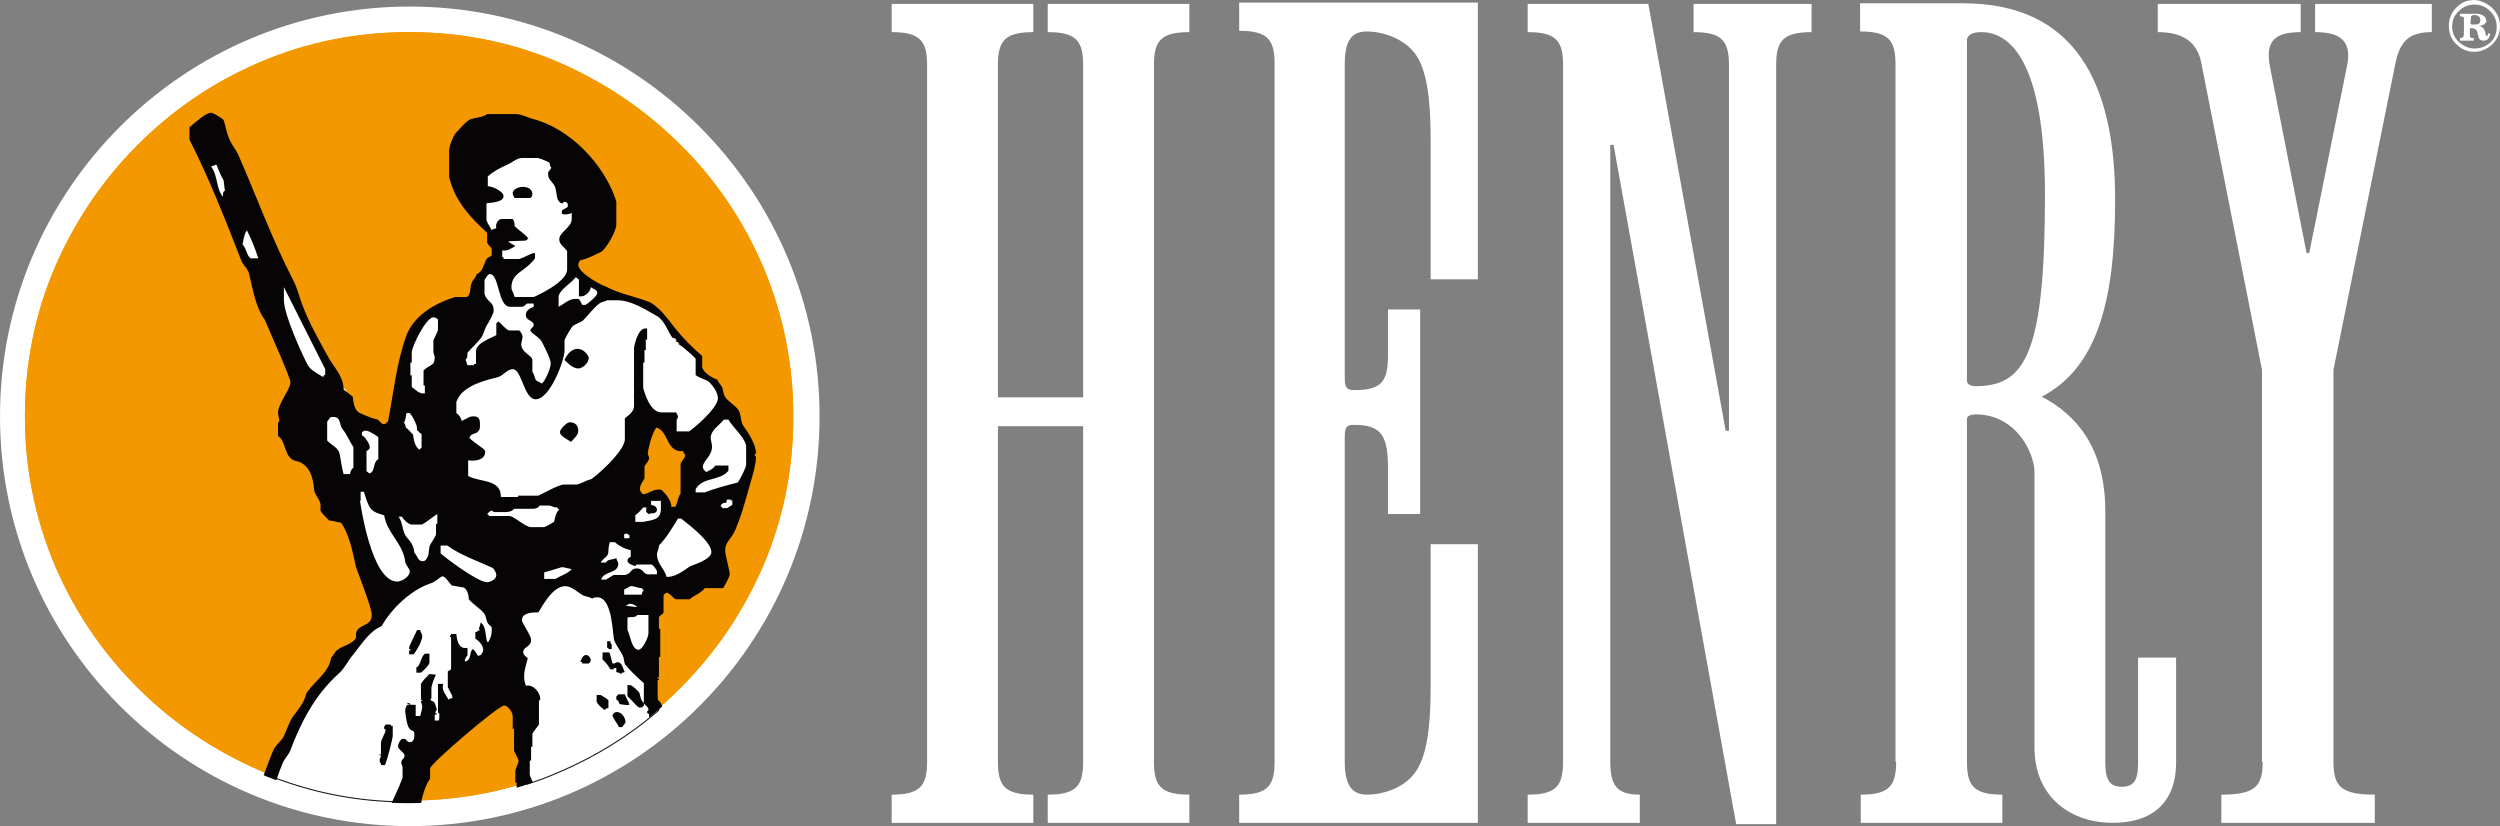
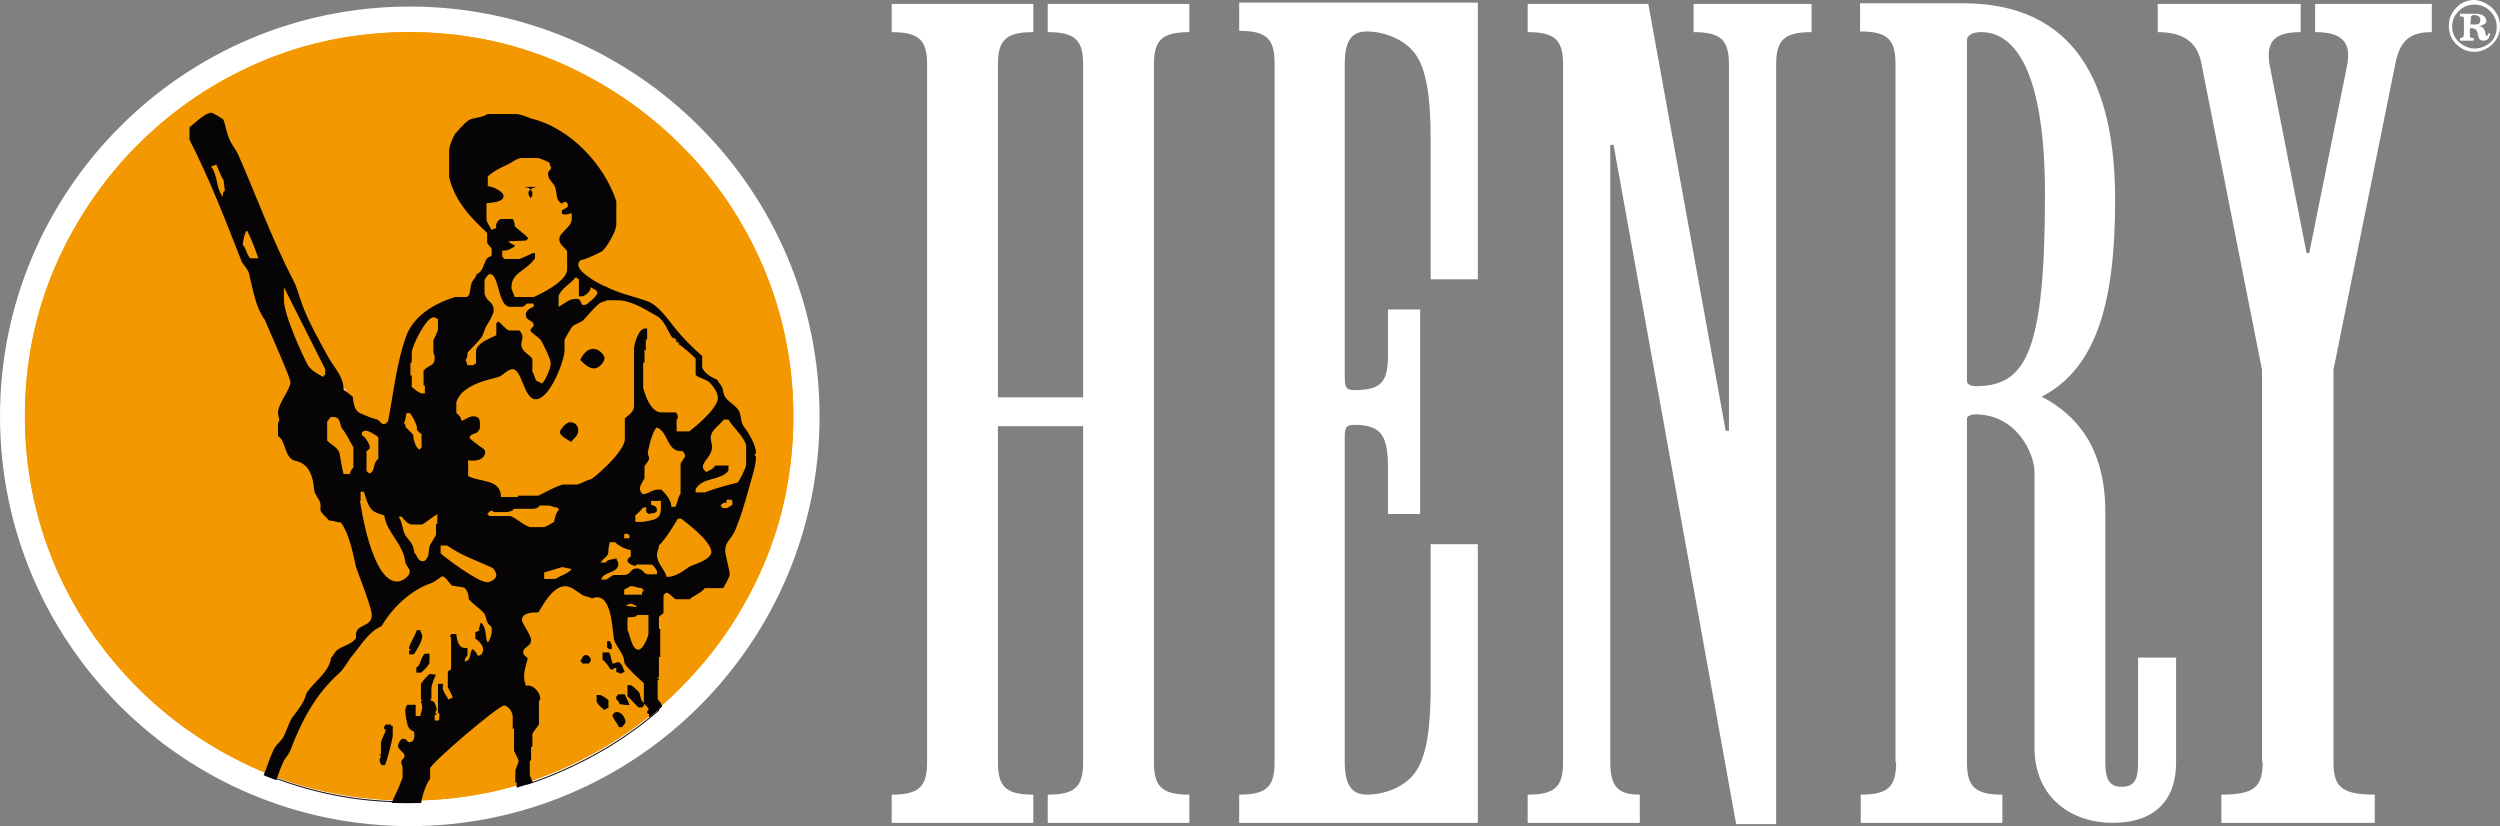
<svg xmlns="http://www.w3.org/2000/svg" xmlns:xlink="http://www.w3.org/1999/xlink" version="1.1" viewBox="0 0 381.3 126" xml:space="preserve">
  <rect x="0" y="0" width="381.3" height="126" fill="#808080" stroke="none" />
  <g transform="translate(-21.6 -252.8)">
    <path d="M197.6 262.7c0-3.7 1.1-5 5.4-5v-4.3h-21.6v4.3c4.3 0 5.4 1.3 5.4 5v50.7h-13v-50.7c0-3.7 1.1-5 5.4-5v-4.3h-21.6v4.3c4.3 0 5.4 1.3 5.4 5V369c0 3.7-1.1 5-5.4 5v4.3h21.6V374c-4.3 0-5.4-1.3-5.4-5v-51.2h13V369c0 3.7-1.1 5-5.4 5v4.3H203V374c-4.3 0-5.4-1.3-5.4-5zM247 378.3v-42.5h-7.2v21.7c0 4-.2 9.2-1.8 12.2-1.6 3.2-5.4 4.3-7.9 4.3-2.2 0-3.4-1.3-3.4-5v-49.2c0-1.5 0-2.2 1.4-2.2 4.3 0 5.2 1.7 5.2 6.8v6.8h4.9V300h-4.9v6.8c0 4.2-.9 5.5-5.2 5.5-1.4 0-1.4-.8-1.4-2.2v-47.5c0-3.7 1.1-5 3.4-5 2.5 0 6.3 1.2 7.9 4.3 1.6 3 1.8 8.2 1.8 12.2v21.3h7.2v-42.2h-36.4v4.3c4.3 0 5.4 1.3 5.4 5V369c0 3.7-1.1 5-5.4 5v4.3zm24.7 0V374c-3.4 0-4.5-1.3-4.5-5v-94.1h.5l18.7 103.6h6.1V262.7c0-3.7 1.1-5 5.4-5v-4.3h-18v4.3c4.3 0 5.4 1.3 5.4 5v55.8h-.5L273 253.4h-18.4v4.3c4.3 0 5.4 1.3 5.4 5V369c0 3.7-1.1 5-5.4 5v4.3zm39.1-9.3c0 3.7-1.1 5-5.4 5v4.3H327V374c-4.3 0-5.4-1.3-5.4-5v-52.3c0-.5.7-.7 1.3-.7 6.3 0 9 6 9 8.8v42c0 7.8 5.8 11.5 11.9 11.5 6.7 0 9.7-3.7 9.7-9.2v-16h-5.8V369c0 2.5-.4 3.8-2.5 3.8-2 0-2.5-1.3-2.5-3.8v-38.2c0-9.8-4.5-14.8-9.7-17.5 8.3-4.3 11.2-14.2 11.2-30 0-17.8-6.1-30-23.2-30h-15.7v4.3c4.3 0 5.4 1.3 5.4 5V369zm10.8-110c0-1 1.1-1.3 2.2-1.3 4.3 0 9.7 4.3 9.7 24.8 0 24.5-3.1 29.2-10.6 29.2-.7 0-1.3-.3-1.3-.8zm45.1 110c0 3.7-1.1 5-6.3 5v4.3h23.4V374c-5.2 0-6.3-1.3-6.3-5v-59.8l9.4-46.5c.7-3.7 2.2-5 5.6-5v-4.3h-17.8v4.3c3.8 0 5.6 1.3 4.9 5l-5.8 28.7h-.4l-5.6-28.5c-.7-3.8.7-5.2 4.7-5.2v-4.3h-21.8v4.3c3.6 0 6.1 1.3 6.7 5l9.2 46.5V369zm33.6-112.4c-.2.1-.5.2-.7.2h.1c.5 0 .9.4 1 1.2.1.2.1.3.2.3s.1 0 .1-.1.1-.2.1-.3h.3c0 .3-.1.5-.3.8-.2.2-.4.3-.7.3s-.5-.1-.6-.2-.1-.2-.2-.4c0-.1 0-.3-.1-.3v-.2c-.1-.4-.2-.6-.5-.7-.1-.1-.4-.1-.7-.1v.8c0 .3 0 .5.1.6s.2.1.5.1v.4h-2.1v-.4c.3 0 .5-.1.5-.2.1-.1.1-.5.1-1.2v-1.4c0-.2 0-.4-.1-.4-.1-.1-.2-.1-.5-.1v-.4h2.6c.3 0 .6.1.8.2.4.2.6.5.6.9.1.1-.1.4-.5.6m-3.7 2.6c.7.6 1.5 1 2.4 1s1.7-.3 2.4-.9 1-1.5 1-2.4-.3-1.7-1-2.4-1.5-1-2.4-1-1.7.3-2.4 1-1 1.4-1 2.4c0 .9.4 1.7 1 2.3m5.1-5.2c.8.8 1.2 1.7 1.2 2.8s-.4 2-1.2 2.8c-.8.7-1.7 1.1-2.7 1.1-1.1 0-2-.4-2.8-1.2s-1.1-1.7-1.1-2.8.4-2 1.2-2.8 1.7-1.1 2.8-1.1c.9.1 1.8.5 2.6 1.2m-2.2 2.5c.3-.1.4-.3.4-.7 0-.3-.1-.4-.4-.6-.2-.1-.4-.1-.6-.1s-.4.1-.4.2-.1.5-.1 1.2c.5.1.9 0 1.1 0m-252.9 59.8c0 34.5-28 62.5-62.5 62.5s-62.5-28-62.5-62.5 28-62.5 62.5-62.5 62.5 28 62.5 62.5" clip-rule="evenodd" fill="#fff" fill-rule="evenodd" />
    <path d="M84 374.9c7.9 0 15.6-1.5 22.8-4.6 7-3 13.3-7.2 18.6-12.6 5.4-5.4 9.6-11.7 12.6-18.6 3.1-7.2 4.6-14.9 4.6-22.8s-1.6-15.6-4.6-22.8c-3-7-7.2-13.3-12.6-18.6-5.4-5.4-11.7-9.6-18.6-12.6-7.2-3.1-14.9-4.6-22.8-4.6s-15.6 1.5-22.8 4.6c-7 3-13.2 7.2-18.6 12.6S33 286.6 30 293.5c-3.1 7.2-4.6 14.9-4.6 22.8s1.6 15.6 4.6 22.8c3 7 7.2 13.2 12.6 18.6s11.7 9.6 18.6 12.6c7.2 3.1 14.9 4.6 22.8 4.6" fill="#F39800" />
    <defs>
      <path id="a" d="M61.2 262.3c-7 3-13.2 7.2-18.6 12.6S33 286.6 30 293.5c-3.1 7.2-4.6 14.9-4.6 22.8s1.5 15.6 4.6 22.8c3 7 7.2 13.2 12.6 18.6s11.7 9.6 18.6 12.6c7.2 3.1 14.9 4.6 22.8 4.6s15.6-1.5 22.8-4.6c7-3 13.3-7.2 18.6-12.6 5.4-5.4 9.6-11.6 12.6-18.6 3.1-7.2 4.6-14.9 4.6-22.8s-1.5-15.6-4.6-22.8c-3-7-7.2-13.2-12.6-18.6s-11.7-9.6-18.6-12.6c-7.2-3.1-14.9-4.6-22.8-4.6s-15.6 1.5-22.8 4.6" />
    </defs>
    <clipPath id="b">
      <use width="100%" height="100%" xlink:href="#a" />
    </clipPath>
    <path d="m184 332.4c0 46.3-37.6 83.9-83.9 83.9s-83.9-37.6-83.9-83.9 37.6-83.9 83.9-83.9 83.9 37.6 83.9 83.9" clip-path="url(#b)" fill="#F39800" />
-     <path d="M83.5 375.1c-7.3 0-14.4-1.4-21.1-4.1l.1-.2 6.6-11.2 8.2-10.7 3.1-3.8-8.6-18.8-4.3-15.5-8.9-19.4-6.9-16.8 3.3-.7L65.9 297l6.8 14 2.6 5.6 6.1 1.8 2.1-12.7 2.5-4.6 7.1-2.1 1.8-4.1 2.5-4.2-2.1-3.6-1.9-8 7.2-5.4 8.1 4.3.5 11.4-.3 4.6 6.3 3.6 5.9 1.8 6.9 8.1.7 2.1 3 3.6 5 8.5-4.2 11.9-1.6 1.8.3 5.3-5.4 2-3.1-.8-1.2 4-.5 6.6 1 8.4.1.2c-4.6 4-9.7 7.1-15.3 9.5-1.6.7-3.2 1.3-4.8 1.8l-.2-1.1.2-7.7-3.6-6.6-8.6 8.1-4.8 6.8-1.5 3.2m41.8-54.6-2.1-2.7-1.8-.9-1.2 1.8-.9 4-.7 3.7.5 2.3 3.5-.3 1.3 2.5 2-.2.8-6.1.5-3.4" fill="#fff" />
    <path d="M83.5 375.1c-7.3 0-14.4-1.4-21.1-4.1l.1-.2 6.6-11.2 8.2-10.7 3.1-3.8-8.6-18.8-4.3-15.5-8.9-19.4-6.9-16.8 3.3-.7L65.9 297l6.8 14 2.6 5.6 6.1 1.8 2.1-12.7 2.5-4.6 7.1-2.1 1.8-4.1 2.5-4.2-2.1-3.6-1.9-8 7.2-5.4 8.1 4.3.5 11.4-.3 4.6 6.3 3.6 5.9 1.8 6.9 8.1.7 2.1 3 3.6 5 8.5-4.2 11.9-1.6 1.8.3 5.3-5.4 2-3.1-.8-1.2 4-.5 6.6 1 8.4.1.2c-4.6 4-9.7 7.1-15.3 9.5-1.6.7-3.2 1.3-4.8 1.8l-.2-1.1.2-7.7-3.6-6.6-8.6 8.1-4.8 6.8-1.5 3.2m41.8-54.6-2.1-2.7-1.8-.9-1.2 1.8-.9 4-.7 3.7.5 2.3 3.5-.3 1.3 2.5 2-.2.8-6.1.5-3.4" fill="none" stroke="#231815" stroke-width=".166" />
    <defs>
      <path id="c" d="m61 262.7c-7 3-13.3 7.2-18.6 12.6s-9.6 11.7-12.6 18.6c-3.1 7.2-4.6 14.9-4.6 22.8s1.5 15.6 4.6 22.8c3 7 7.2 13.3 12.6 18.6 5.4 5.4 11.7 9.6 18.6 12.6 7.2 3.1 14.9 4.6 22.8 4.6s15.6-1.5 22.8-4.6c7-3 13.2-7.2 18.6-12.6s9.6-11.7 12.6-18.6c3.1-7.2 4.6-14.9 4.6-22.8s-1.5-15.6-4.6-22.8c-3-7-7.2-13.3-12.6-18.6-5.4-5.4-11.7-9.6-18.6-12.6-7.2-3.1-14.9-4.6-22.8-4.6s-15.6 1.6-22.8 4.6" />
    </defs>
    <clipPath id="d">
      <use width="100%" height="100%" xlink:href="#c" />
    </clipPath>
    <g clip-rule="evenodd" fill-rule="evenodd">
-       <path d="M101.3 281.3c.9 0 1.5.4 1.5 1.1 0 .3-.1.4-.3.6h-2.4c-.2-.3-.3-.5-.3-.8 0-.5.9-.9 1.5-.9m8.4 24.7c.9 0 1.7 1 1.7 1.4 0 .7-.9 1.6-1.6 1.6-.9 0-1.8-1-2.1-1.3.4-.9 1.1-1.7 2-1.7" clip-path="url(#d)" fill="#060404" />
+       <path d="M101.3 281.3c.9 0 1.5.4 1.5 1.1 0 .3-.1.4-.3.6c-.2-.3-.3-.5-.3-.8 0-.5.9-.9 1.5-.9m8.4 24.7c.9 0 1.7 1 1.7 1.4 0 .7-.9 1.6-1.6 1.6-.9 0-1.8-1-2.1-1.3.4-.9 1.1-1.7 2-1.7" clip-path="url(#d)" fill="#060404" />
      <path d="M118.6 311c0 .2-.1.6-.3.5-.1-.1.1-.5.3-.5" clip-path="url(#d)" fill="#0F0E0C" />
      <path d="M73.9 312c.2-.1.4.2.6.5-.3.1-.5-.2-.6-.5" clip-path="url(#d)" fill="#F2F1EE" />
      <path d="M118.6 312.7c0 .2-.1.6-.3.5-.1-.2.1-.5.3-.5" clip-path="url(#d)" fill="#0F0E0C" />
      <path d="M108.5 317.2c1 0 1.3.7 1.3 1.3 0 .7-.7 1.2-1.1 1.7-.6-.4-1.7-.9-1.7-1.5 0-.4 1-1.5 1.5-1.5" clip-path="url(#d)" fill="#060404" />
      <path d="M132.9 328.8c.2-.1.4.2.6.5-.3 0-.5-.2-.6-.5" clip-path="url(#d)" fill="#62635B" />
      <path d="M120.2 330.7c.2-.1.4.2.6.5-.3.1-.5-.2-.6-.5" clip-path="url(#d)" fill="#272A23" />
      <path d="M105.1 341.1c.4-.1.7 0 .8.2-.4 0-.7 0-.8-.2" clip-path="url(#d)" fill="#BDBBB6" />
      <path d="M88.3 331.2v1.4c0 .3-.2-.1-.2.2v1.5c0 .2-.9 1.6-.9 1.6-.2.4-.2 1.4-.3 1.7-.2.4-.4.8-.8.8-.8 0-.8-.8-1.3-1.3-.1-1.2-.7-1.8-1.2-2.4-.7-.9-.5-2.1-1.2-3.1h.5c.2.4 1 1.2 1.5 1.2h1.5c.3 0 2-1.4 2.4-1.6m33.4-13.2c1.9.5 1.5 3.9 4.1 3.6 0 .3.3.4.3.7s-.7 1-.7 1.3v4.5c-.4.5-.5 1.5-.8 2h-.6c0-1-.9-2-1.5-2.6-1.3-.2-1.7.5-2.8.7-.4-.3-.5-.6-.5-.9 0-.6.7-1.4.7-1.6v-1.8c.3-.4.7-.9.7-1.2s-.2-.5-.2-.8c0-.2.5-2.8 1.3-3.9m-67.9-48c.3 0 1.8.9 1.9 1.1.3.8.4 1.8.8 2.7.3.9 1 1.7 1.4 2.5 2.8 6.4 5.2 13 8.4 19.2.6 1.1.9 2.4 1.3 3.5 1 2.8 2.7 5.8 4.2 8.5.9 1.5 2.2 2.8 2.2 4.7.4.3.9.7 1.4 1.1.1.8.2 2.1 1.1 2.5s1.8.8 2.7 1c.3.2.6.7.9.7s.6-.3.7-.5c.8-4.2 1.3-8.9 2.7-12.8 1.1-3.2 4.3-5.1 7.5-6.1h1.8c.7-.4.4-1.5.8-2.3.2-.4.6-.7.7-1.2.9-.3 1.1-1.5 1.4-2.1.1-.3.5-.6.8-.6.1-.2.1-.3.1-.6 0-1.1-.1-.4-.7-1.5v-1.5c-2.8-2.5-5-5.1-5.8-8.5v-4c0-.7.6-2.2 1-2.7.6-.6 1.2-1.4 1.9-1.9.6-.5 2.2-.4 2.9-1h4.5c.6 0 1.7.5 2.3.7 5.8 1.4 11.1 7 12.9 12.6v3.5c0 1.2-1.7 3.9-2.3 4.2-1 .5-2.2 1.1-3.2 1.3-.1.2-.3.3-.3.7 0 1.3 3.9 3.3 4.2 3.3 1.8 1 4.3 1.5 6.2 2.2 1.7.5 3.2 2.7 4.4 4.2s2.6 2.9 4.1 4.2v1.6c0 .8 1.4 1.7 2.3 2 .2.5.6.8.8 1.3.1.6.2 1.1.5 1.5.5.6 1.4 1.1 1.9 1.8s.3 1.8.8 2.5c.7.9 1.9 2.8 1.9 4.1 0 .3-.2-.1-.2.2s.2.2.2.5c0 1.3-1 4.3-1.2 5.1-.5 1.8-1.1 3.9-1.9 5.8-.7 1.7-1.6 1.8-1.6 3.4 0 .3.7 3.1.7 3.4 0 .6-.9 2-1 2.2h-2.8c-.6.8-1.7 1.1-2.3 1.7h-2.1c-.5-.2-1-1-1.4-1-.2 0-.5.3-.5.5v2.6c-.3.2-.5.4-.7.6v1.7c0 .3.2-.1.2.2v4.1c0 .3-.2-.1-.2.2v2.9c0 .3-.2-.1-.2.2s.2-.1.2.2-.2-.1-.2.2v2.9c.9.7.9 2 1.2 3v1.6c0 .3.2.1.2.4s-.2.2-.2.5.2-.1.2.2v6c0 .3.2.3.2.4 0 2.2-.3 2.1-.3 2.2 0 0 .1 0 .3.4h-2.7v-4.5c0-.3 0 0-.2 0v-1.9c0-.3.1-.1.2-.1V365c0-.3 0 0-.2 0v-3.3c-.1-.1-.3 0-.3-.3s.2-.1.2-.4-.4-.6-.7-.9V357c-1-.9-2-1.8-2.8-2.8-.2-.2-.2-.7-.3-1.1-.3-.9-1-1.6-1.4-2.6-.3-.7-.2-6.6-2.6-6.6-.2 0-.5 0-.8.2-.4-.3-1-.3-1.4-.5-.7-.4-1.7-1.4-2.7-1.4-2.1 0-3.8 3.7-4.1 4-.8 0-2.5 0-2.5 1.2 0 .4 1.4 2.3 1.4 3 0 1.1-1.2 1-1.2 1.9 0 .4.4.6.7.9-.2.8-.4 1.4-.5 2-.2 1.6.2 1.9.2 2.2 1.1-.3 2.2 1 2.2 2 0 .3-.2.1-.2.4v3.5c-.3.5-1 1.2-1 1.5v1.8c0 .3-.2-.1-.2.2v1.9c0 .3-.2-.1-.2.2v2c0 .3.5 1.2.7 1.8v1.2h-2.7v-1.7c0-.3 0 0-.2 0v-1.9c0-.1.5-1.2.5-1.4 0-.3-.5-1.1-.7-1.6V364c0-.3 0 0-.2 0v-1.9c0-.8-.8-1.7-1.3-1.7-.9 0-11.3 8.9-11.3 9.6v1.6c-.6.6-1.5 3.3-1.4 4.4H81l1.5-3.3c0-.1.5-1.2.5-1.3v-1.6l-.2-.6c0-.8.5-.5.5-1.2 0-.4-1-.9-1-1.4 0-.3.3-.9.6-1.1h.5c.3.3.4.5.7.5.7 0 .7-.9.7-1.1 0-1-.4-.3-.9-1.2-.3-.6-.5-2.2-.5-2.5s.1-.6.3-.9H85v1.7h.7c.1-.4.3-1.1.3-1.4 0-.2-.2-.8-.2-.8 0-.3.2.1.2-.2s-.2.2-.2-.1v-2.4c.3-.5.8-1 1.3-1.5l1 .1c-.2.3-.7 1.7-.7 2v1.5c0 .3-.2.3-.2.3.1.2.5.2.7.5.1.4.3.7.3 1s-.2.2-.2.5.2-.1.2.2-.2-.1-.3.2v.8h.6c.1-.2.1-.3.1-.6s.1-.5-.2-.6v-4.4h.8c-.3 1 .4 1.6.8 2.4.2-.1.3-.2.5-.2h.1v-.2c0-.3-.5-1-.7-1.5v-2.4c.3-.2.5-.2.5-.5v-4.8s-.1.1-.2.1c0-.2.2-.3.2-.5h.8c.1.9.3 2.4 1.7 2.1v1.2c-.3.2-.3.5-.4.6v.3c1.1-.2.6-1.4 1.2-1.9.2.1.6.6.7.9.1.1-.1.1.2.1.5 0 .7-.7.7-.9 0-.8-.9-1.5-1.2-1.7v-1c.3 0 .5-.3.7-.3 0-.1 0-.1-.2-.1.1-.3.2-.5.3-1h.1c.8.7.6 2 .9 2.9h.2c.4-.8.5-1.1.5-1.9 0-.4 0-.4-.4-.7-.5-.5-.4-1.3-.8-1.8-.6-.7-1.6-1.3-2.3-2.1 0-.7-.3-1.6-.8-1.8-.5-.1-1.3-.2-1.8-.3-.3-.3-1-1.4-1.4-1.4-.3 0-1.1.9-1.9 1.1-2.9 1-5.8 3.7-7.4 6.5-1.9.8-3 2.7-4.3 4.3-.8.9-1.3 2.1-2.2 2.9-3.7 3.3-5.8 7.5-7.4 11.7-.2.6-.8 1.2-1.1 1.8-.7 1.6-1.2 3.2-1.7 4.9h-2.7c1.3-2 2-4.7 2.9-6.7.3-.7 1-1.2 1.4-1.8.6-1 .9-2.3 1.5-3.2.8-1.1 1.8-2.2 2.1-3.6 1.1-1.8 3.5-3.2 3.8-5.5.4-.3.5-.9 1-1.2.7-.6 2.2-.8 2.8-1.8-.3-2.4 2.4-1.4 2.4-3.5 0-1.2-2.3-6.9-2.4-7.3-.5-2.2-1-5-2.3-6.8-.5 0-1.1-.3-1.8-.3-.4-.5-1-.9-1.3-1.5-.1-.3.1-.8-.1-1.3-.2-.6-.8-1.2-.9-1.9-.1-1.8-.7-4-2.8-4.4-1.8-.4-1.4-3-2.7-3.8v-1.9c0-.3.2-.2.2-.5s-.2-.8-.2-1.1c0-1.5 1.9-3.6 1.9-4.7 0-.7-3.2-7.8-3.9-9.5-1.4-1.9-1.8-4.5-2.4-7-.1-.6-.7-1.2-1.1-1.8-2.5-6.4-4.9-12.6-8-18.7v-1.9c.8-.6 2.4-2.2 3.3-2.2m63.5 77v1.9c.4.6.6 3 1.7 3 .6 0 1.5-1.9 1.5-2.5v-2.8h-1.7c-.4.5-.9.2-1.5.4m-4.3-47.9c-1 .8-1.7 1.8-2.5 2.6-.4.3-1.1.5-1.5.8-.2.1-1.3 2-1.3 2.2v1.6c0 1.4-2.2 7.4-4.4 7.4-1.8 0-2.1-4.6-3.5-4.6-.8 0-1.5 1-2.2 1.2-1.9.5-4 1-5.4 2.3-.4.3-.8 1-1 1.5v1.7c.3.2.7.6.8 1.2.8-.3 1.1-.7 1.8-.7.6 0 1 .2 1 1.1 0 .6.1.9-.5 1.4-.4.2-1 .2-1.1.8.5.5 1.1.9 1.5 1.2.2.2.9.5.9.9 0 1.2-1.4 1.5-2.6 1.3v2.4c1.8 1 5 .4 5 3.2h2.5c.3 0-.1-.2.2-.2h3c.3-.1 3.1-1.7 3.9-1.7h2c.8-.2 1.3-.6 2.1-.8.3 0 5.2-4.2 5.2-6.1v-3.2c.6-.5 1.4-1 1.4-1.9V306c0-.5.6-3.1 1.7-3.1h.3v1.7c-.1.1-.3-.2-.2.1v1.5c-.1.1-.2-.2-.2.1v1.8c-.1.1-.2-.2-.2.1v3.8c.3 1 1.1 3.7 2.8 3.7h2.2c.1.2.3.4.3.7s-.2.2-.2.5v1.7h1.9c.2-.1 4.4-3.4 4.4-5.1 0-.7-.7-1.9-1.3-2.4-.4-.4-1.5-.6-2.1-1.1v-2.5c-1-1.1-2.4-2-3.4-3-.9-1.1-1.2-2.7-2.5-3.5-1.5-.8-3.8-2.4-6-2.4h-1.6c-.3.2-.8.2-1.2.5m11.8 5.7c-.1-.3-.3-.5-.6-.5.2.3.4.6.6.5m.6.7c-.2-.3-.4-.6-.6-.6.2.3.4.6.6.6m4.6 14.1c0 .3.2 1 .2 1.3 0 1.5-1.4 2.2-1.4 3.1 0 .3.1.4.5.8.6-.3 1.1-.5 1.4-1h2v.8c-1.3 1.6-3.9.9-5 2.8v.5h1.4c1.5-.6 3.4-1.1 5-1.5.3-.3 1.3-2.3 1.3-2.7v-3c-.4-1.4-2-2.7-2.7-3.9h-.7c-.7.9-2 1.6-2 2.8m-7.9 16.4c0 .5-.3 1-.3 1.3 0 1.5 1 2 1.5 3.5 1.4 0 2.6-1 3.5-1.6.3-.2 3.3-1 3.3-2.2 0-1.7-4-4.6-4.6-5.1h-.5c-.8 1.3-1.8 3-2.9 4.1m-33.3 1.2c.4.4 5.6 4.4 7.1 4.4.4 0 1.4-.4 1.4-1.1 0-.3-.3-.9-.6-1.1-2.4-1.1-4.8-1.9-6.9-3.4h-1zm15.8 2.9v1h1.7c.8-.5 1.9-.8 2.5-1.5-.6-.1-1.2-.3-1.5-.3-.1 0-2.2.7-2.7.8m27.8-10.6c-.3-.1-.8.1-.9.5.2.1.2.1.3.3h.7c.3-.2.5-.3.8-.5v-.8h-.8c-.1 0-.1.4-.1.5m-25.6-31.6v1.7c.6-.3 1.6-1.2 2.4-1.2.7 0 .7-.2 1.2.9h.5c.1 0 1.8-1.3 1.8-1.8s-.4-.5-1-.9c0 .7-.9 1.4-1.4 1.4h-.4v-2.6c-.2 0-.3-.3-.5-.3-1 1.2-2.1 1.6-2.6 2.8m-7.8-20c-1.1.5-2.1 1-3 1.8v1.5c.7 0 2.4.8 2.4 1.5 0 1-2 1-2.6 1.1v2.6c.2.5.5 1 .8 1.5.2-.2.4-.2.7-.3-.2-.6.3-1.4.8-1.4h1.7c.3.4.3.9.3 1.1.7.7 1.5 1.1 2.1 1.9-.2 0-.2.3-.5.3l-2.6.1c.3.3.7.5 1 .6v.2c-.6.3-1 .7-1.9.6v1c.2 0 .2 0 .2.3h2.4c.7-.2 1.9-.9 2.2-.9h.2v.8c-1.5 2.1-3.6 2.1-3.6 4.5 0 .3.3.7.5 1.4h2.9c.5-.2 5.1-2.3 5.1-4.2v-2.8c-.5-.7-1.2-1-1.2-1.8 0-1.1 1.9-1.8 1.9-3.1v-.9c-.3.1-.6.2-.9.2s-.4 0-.6-.1v-.5c.2-.2.7-.3.9-.6v-.5c-.2 0-.2 0-.2-.2h-.5c0 .2.1.2-.2.2s-.4-.3-.6-.5c-.3-.7-.2-1.7-.6-2.3s-.9-.9-.9-1.6c0-.6 0-.2.5-1-.3-.3-.2-.7-.3-.8-.6-.3-1.7-.8-2-.7h-2.3c-.8.1-1.4.7-2.1 1m-14.6 28.7v1.5c-.1.1-.2-.2-.2.1v1.9c.2 0 .2-.3.2 0v1.7c.1.1 1.1 1 1.6 1h.4v-1.1c0-.3-.2.1-.2-.2v-2.2c1.2-1.1 1.7-.6 1.7-2.1 0 0-.2-.6-.2-.7v-1.8s.7-1.4.7-1.6v-1.6c-.3-.2-.4-.3-.7-.3-1.1 0-3.3 4.4-3.3 5.4m11.1-11.1v2.1c.4 1.4 1.4 1.1 1.4 2.6 0 .5-.9 2-1.1 2.3-.3.5-.4 1.2-.8 1.8-.6.8-1.4 1.5-2.1 2.3 0 .4 0 .8-.3 1.1.2.3.2.7.3.8h1c0-.2 0-.2.3-.2v-1.9c0-1.4 2.8-2.2 3.1-2.5v-1.8c.2-.1.3-.3.3-.3.6.5 1 1.1 1.6 1.4h1.6c.3.3.5.7.5 1s-.2.8-.2 1.1c0 1.3 1.7 1.7 1.7 2.4v1.8c.3.4.3.8.5 1.2.1.3.6.3.9.6.4-.1 1.4-2.2 1.4-3.1 0-.7-1.3-3.2-1.5-3.5-.5-.6-1.6-1.2-1.6-1.5s.5-.5.5-.8c0-.8-1.2-.6-1.2-1.6 0-.6.6-1 1.2-1.2v-.5h-1c-.3.2-.5.5-.8.5h-1.8c-1.9 0-1.6-5-3.1-5-.4.1-.5.5-.8.9m25.4 34.3c.4.1.9.2.9.8 0 .2-.2.5-.8.5s-1 .1-.8-.9h-.5c-.4.5-.7.8-1.2 1.2v1h1.2c1.5-.3 2.7-.3 2.7-2v-1.2h-1.5zm-37.7-12.5c.3.2.2.5.3.7.5.4.8.8 1.1 1.1.1.8.3 1.9 1 2.3.1-.2.1-.2.3-.3V319c-.5-.3-.3-.3-.7-.6 0-.2 0-.6-.1-.8-.3-.7-.5-1.2-1-1.8h-.5c-.1.4-.1 1-.4 1.5m-6.7 11.9c.1.4 1.7 12.3 5.7 12.3.5 0 1.9-.6 1.9-1.6 0-.3-.6-.9-.7-1.4-.3-2.8-2.8-4.4-3.2-7.1-.6-.2-1.6-.4-2.1-1.1s-.7-1.6-1-2.5h-.5v1.4zm-5-12.1v2.9c.7.7 1.7 1.1 1.9 2 .2 1 .3 2 .6 3.1h1c0-.4.2-.7.5-1V321c-.6-.9-1-2-1.7-2.8-.4-.5-.2-1.8-1.3-1.8-.7-.1-.6.3-1 .7m5.3 1.6v.5c.4.1 1.2 1.3 1.2 1.8 0 .3-.2.4-.5.6v3.1c.2 0 .3.3.5.3.9-.4.4-1.6 1.3-2.2v-3.3c0-.1-1.4-1-1.8-1-.4-.1-.4.1-.7.2m-21.2-35.9c0-.7 0-.7.3-.9l-.2-1.6c-.5-.8-.7-1.5-1.1-2.4l-.8.3c1.1 1.5.7 3.3 1.8 4.6m3 7.3c.6.6.6 1.6 1.2 2.1H61c-.5-1.5-1-2.8-1.7-4.2-.4 0-.7 2.1-.7 2.1m6.3 8.3c-.1 2.4 3.2 9.3 3.6 10 .4.8 1.5 1.4 2.4 1.9.1-.3.1-.3.3-.3v-.9l-6.3-12.5zm37.7 32H100c-.3.5-1.2.5-1.3.5H97c-.3 0-.1-.2-.4-.2s-.5.3-.7.5c.2.1.2.1.3.3h3.1c.7 0 2.4 1.7 3.3 1.7h2c.5-.2 1-.5 1.5-.8.2-.7.2-1.3.8-1.9-.2-.1-.2-.1-.3-.3-.6 0-1-.3-1.3-.3h-1.4c-.3.6-1.2.5-1.3.5m14.2 4v.5h.8v-.5c-.2 0-.3-.3-.5-.2-.1.1-.3-.1-.3.2m-2.4 2.4c0 1-.6.9-1.2 1.8h.8c.3-.6 1.3-.4 1.6-.7 0 .3.3.6.3.9 0 1.5-2.3 1.1-2.6 2.4h.7c.5-.2 1-.7 1.3-.7h1.6c1.1-.2.8-1 1.8-1 1.1 0 1 1 1.9.9h1.2v-.5c-.2-.4-.5-.8-.8-1h-2.4c0 .2.1.2-.2.2-.1 0-1.1-.3-1.1-.8 0-.3.2-.4.5-.6v-1c-.8-.1-1.9-.7-2.4-1.2h-.8c-.2.7-.2 1.1-.2 1.3m2.4 5.9v.8h2.7c0-.3.1-.5.3-.7-.2-.1-.2-.1-.3-.3-.6 0-1.2-.3-1.5-.3-.6 0-.2.1-1.2.5m.2 2.5 1.8.2c-.3-.3-.7-.5-1-.5-.3-.1-.4.2-.8.3" clip-path="url(#d)" fill="#060404" />
      <path d="M85.2 348.9h.5c0 .3.3.6.3.9 0 .9-1 2.4-1.3 2.8H84v-.5c0-.3.2.1.2-.2s-.2.1-.2-.2c-.1-.3.8-1.8 1.2-2.8m29 1.7h.5c0 .2 0 .3.2.5v.7h-.5c0-.2 0-.2-.2-.2zm-.7 1.7h1c.3.5.3 1.1.5 1.6.1.1-.1.1.2.1s.3-.2.6-.2c.7 0 .8 1 1.1 1.5-.2.1-.4 0-.6.3-.2-.2-.4-.2-.7-.3v-.6c-.1-.1.1 0-.2 0s-.2 0-.2.2h-.5c-.2-.4-.7-1.1-1.2-1.5zm-27.1.2h.7v1.4c-.2.5-.7 1-1.3 1.5h-.7v-.8c.7-.3.6-1.5 1.3-2.1m24.6.2c.4 0 .7.5.7.7 0 .3-.1.4-.3.6h-1c0-.2 0-.2-.3-.3.3-.5.4-1 .9-1m6.3 4.6h.5c.4.2.8.6 1.2 1 .3.3.2 1.3.8 1.7v.5c-.2 0-.2 0-.2.2h-.6c-.6-.5-1.1-1.2-1.7-1.7zm-4.6 1.5h.5c.4.2.9.5 1.2.8v1.2c-.2 0-.3 0-.6.3-.5-.4-1-.8-1.2-1.3v-1zm3.3-.1h.9c.2.6.5.9.7 1.6-.7.1-1.1-.1-1.5-.1-.1-.3-.2-.6-.5-.7v-.5c.2 0 .1-.3.4-.3" clip-path="url(#d)" fill="#060404" />
-       <path d="M83.7 360c.2 0 .6.1.5.3-.1 0-.5-.1-.5-.3" clip-path="url(#d)" fill="#0F0E0C" />
      <path d="M115.7 361.4c.8 0 1.3 1 1.3 1.5 0 .3-.4.5-.5.8h-.5c-.3-.7-.8-1.1-1-1.8.2-.4.4-.5.7-.5m-35.3 1.9h.8c0 .2 0 .2.3.2v1.6c0 .2-.8 3.6-1.2 4.4h-.5c-.2-.3-.3-.5-.3-.8s.2-.3.2-.6-.2.1-.2-.2.2.2.2-.1v-1.6c0-.7.7-1.5.7-2.1 0-.3-.2.1-.2-.2-.1-.3.1-.3.2-.6" clip-path="url(#d)" fill="#060404" />
    </g>
  </g>
</svg>